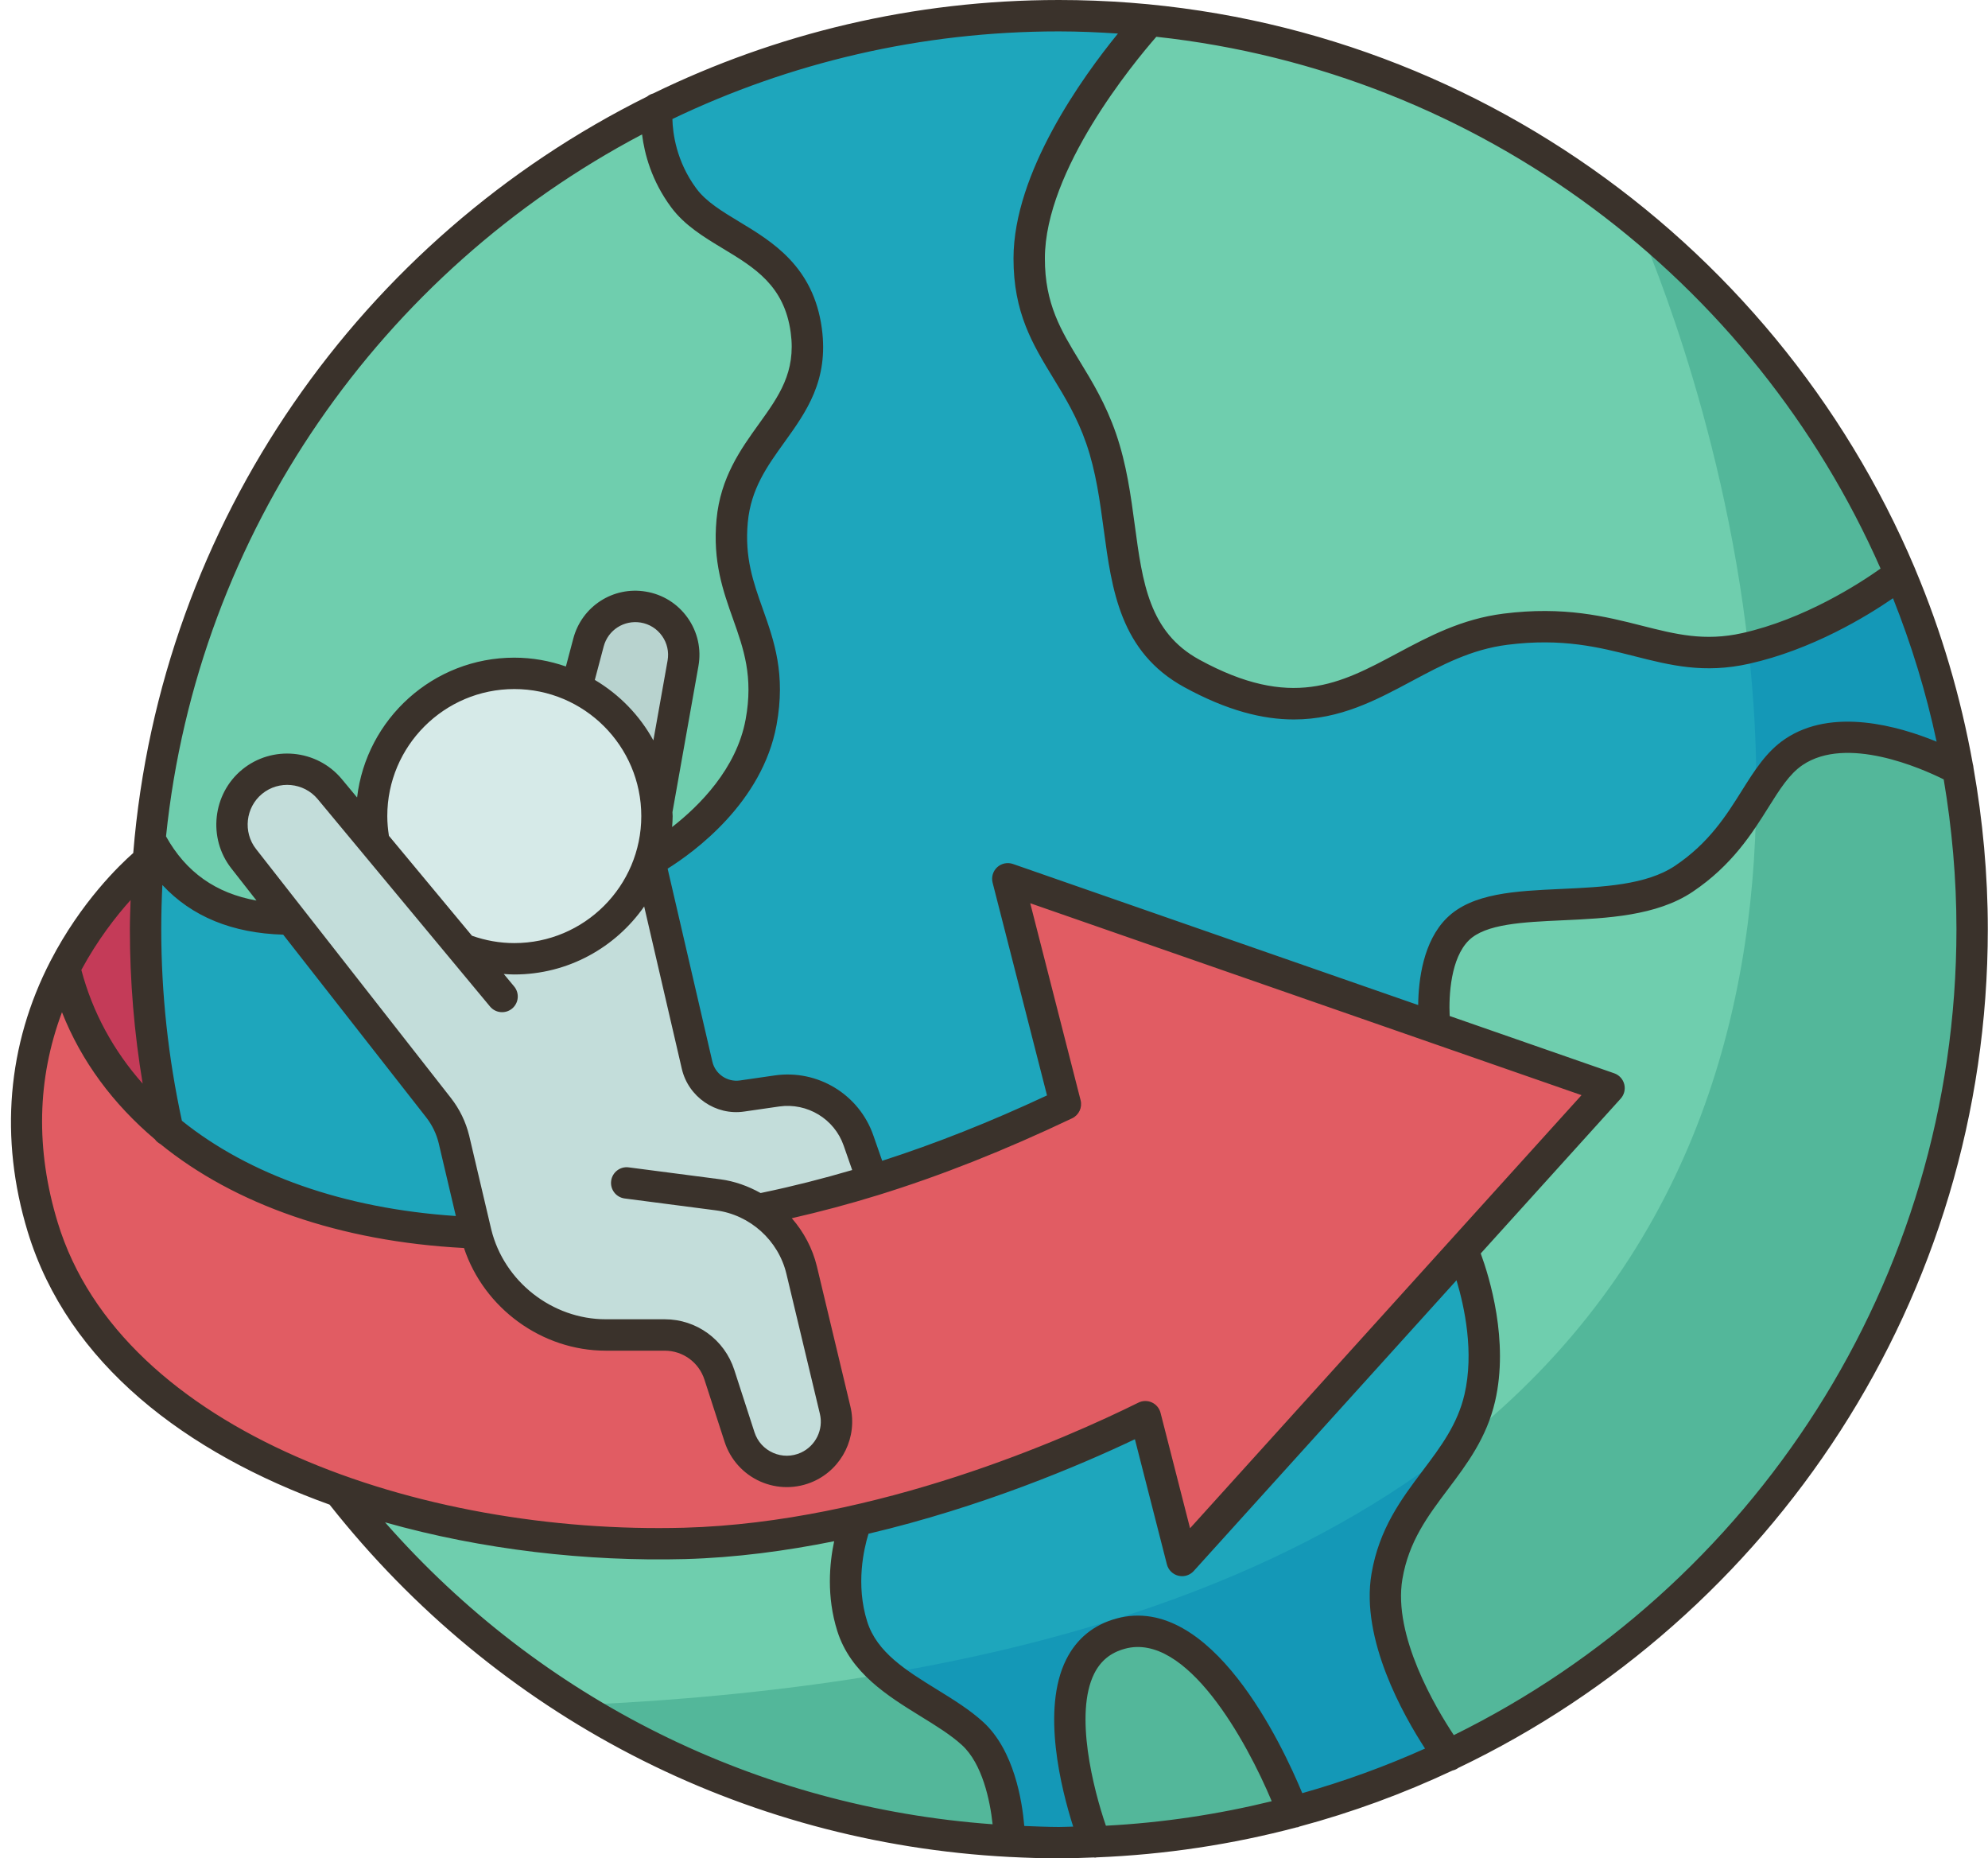
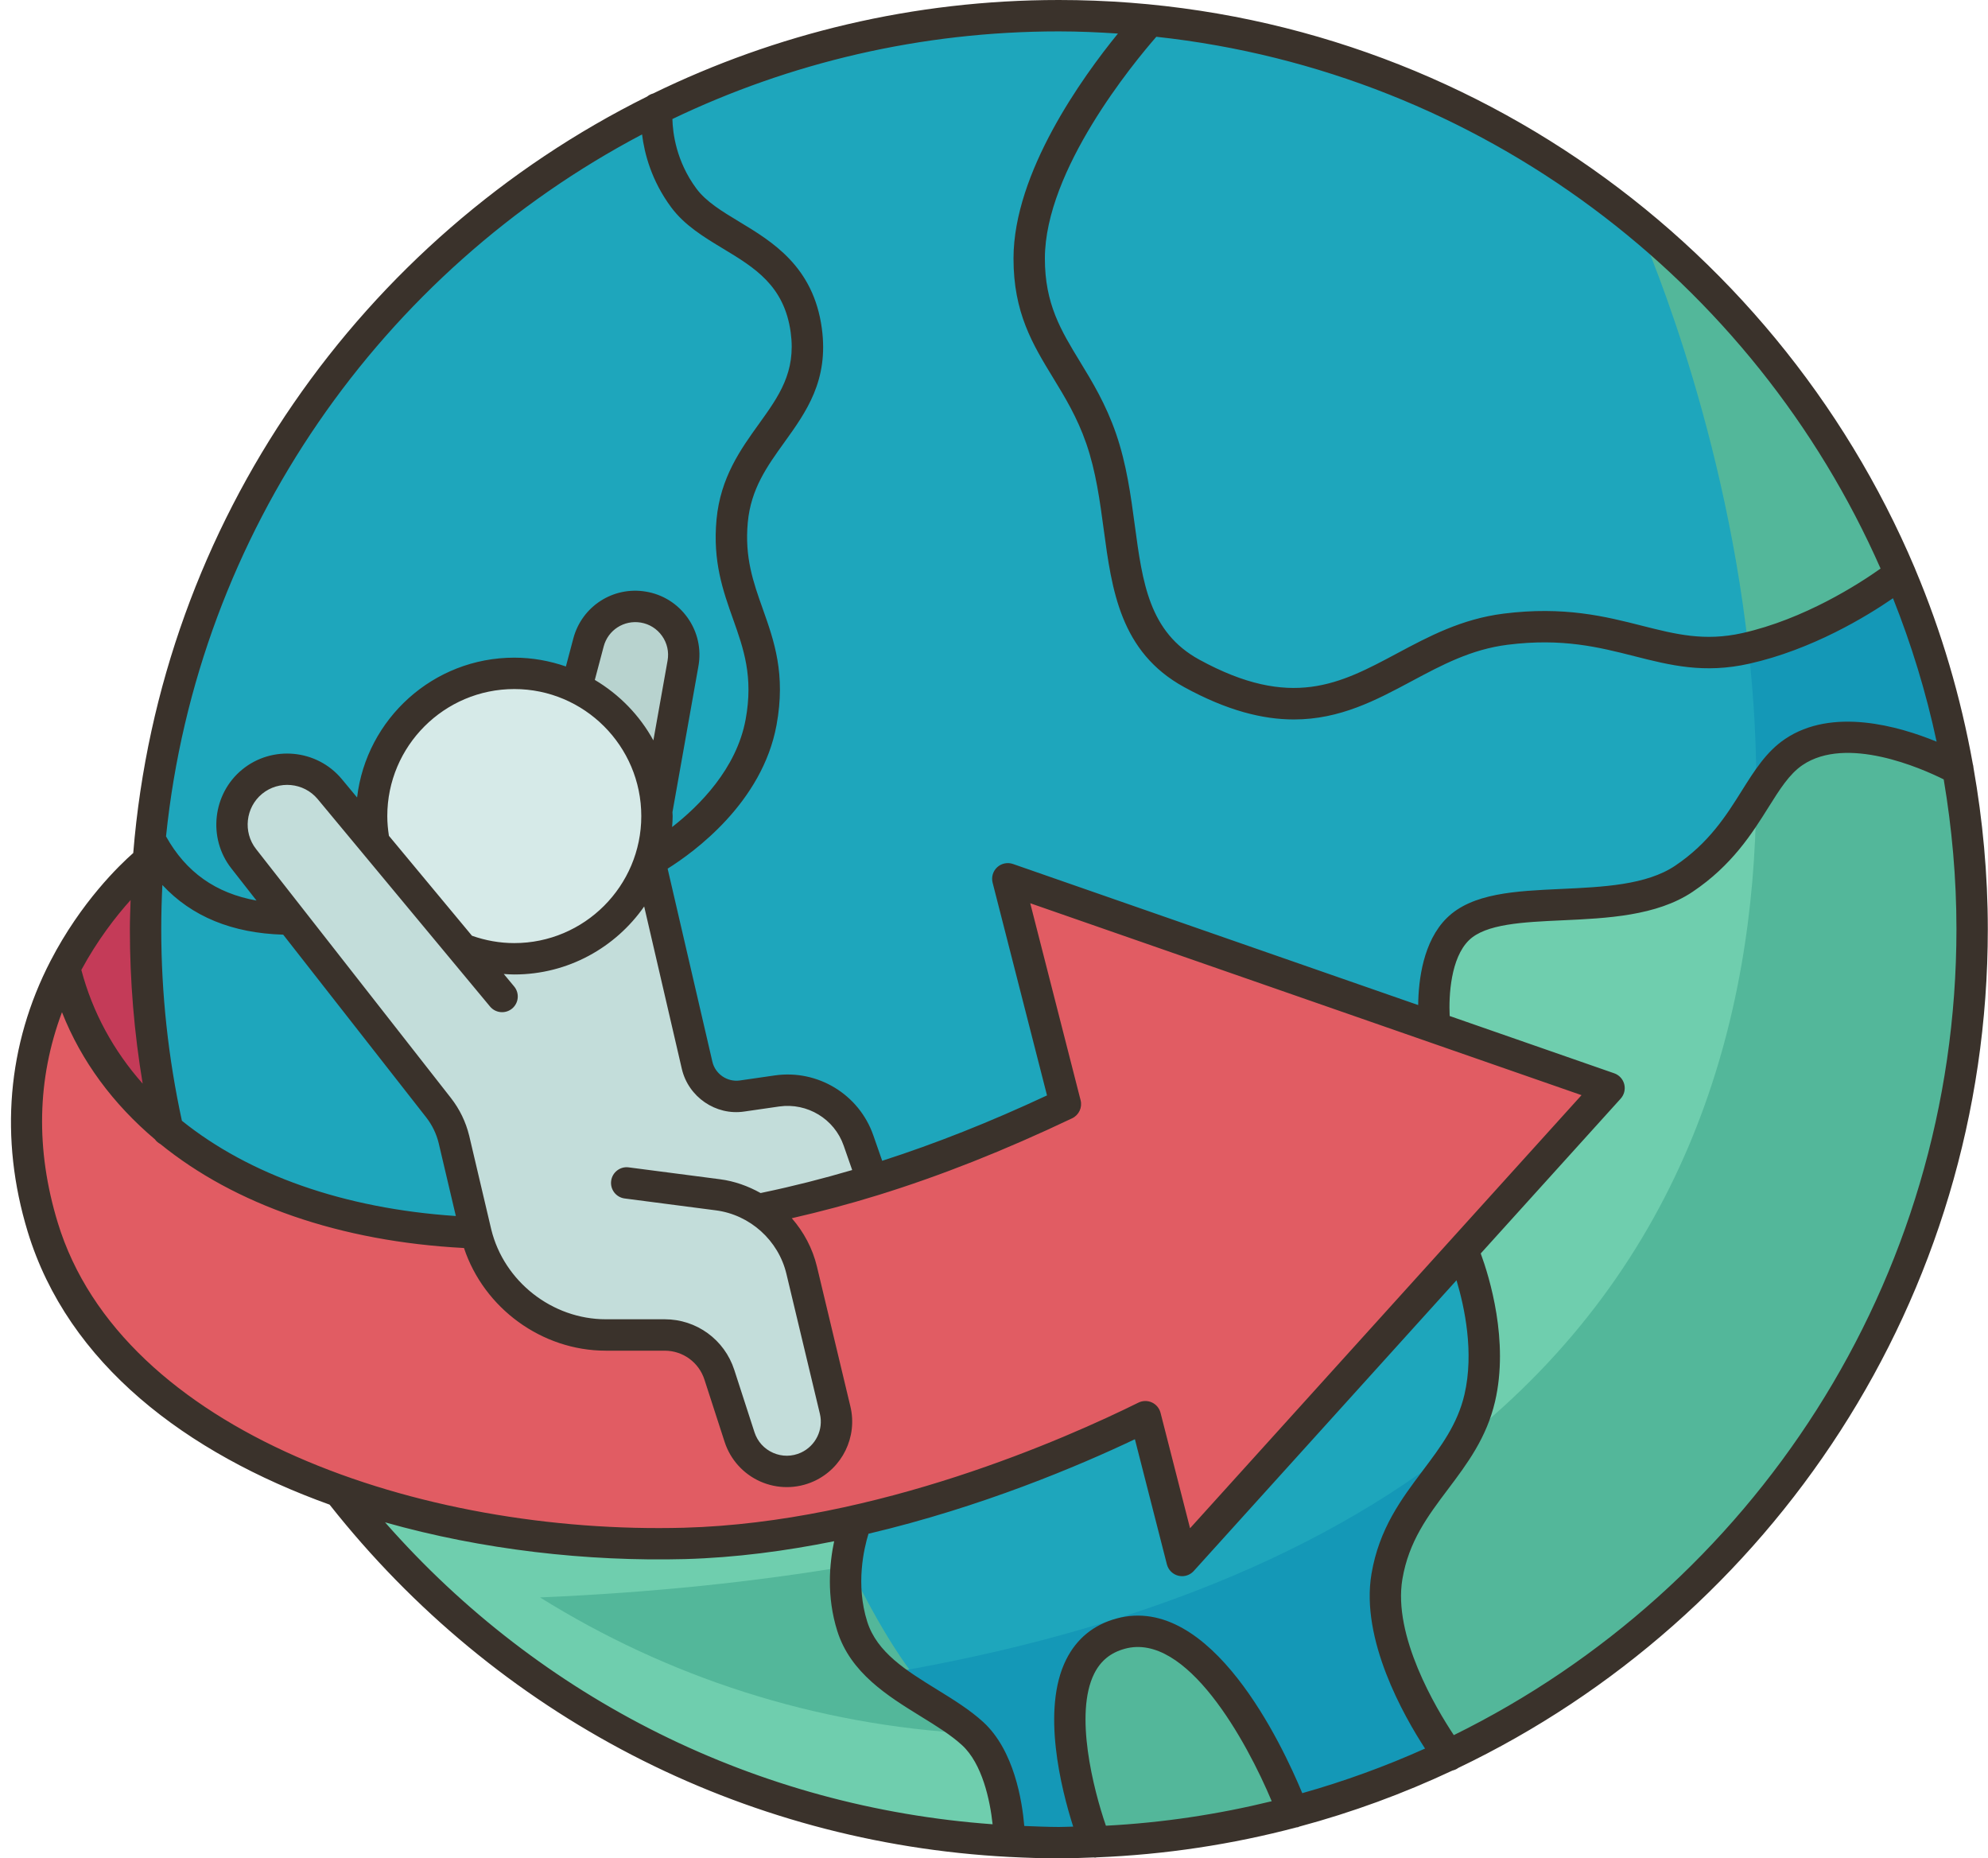
<svg xmlns="http://www.w3.org/2000/svg" height="118.4" preserveAspectRatio="xMidYMid meet" version="1.0" viewBox="-0.7 0.0 126.7 118.4" width="126.7" zoomAndPan="magnify">
  <g>
    <g>
      <g id="change1_1">
        <path d="M124.098,49.015c-0.77-4.34-2.01-8.52-3.69-12.47c-8.11-19.19-26.22-33.12-47.81-35.26 c-1.91-0.19-3.86-0.29-5.82-0.29c-9.19,0-17.88,2.13-25.61,5.93c-17.69,8.68-30.33,26.08-32.31,46.6 c-0.05,0.44-0.09,0.89-0.12,1.34c0,0-3.05,2.42-5.33,6.82c-2.06,3.99-3.48,9.6-1.39,16.49c2.48,8.14,9.91,13.64,18.86,16.82 c10.05,12.87,25.39,21.41,42.75,22.33c1.04,0.06,2.09,0.09,3.15,0.09c0.78,0,1.55-0.02,2.32-0.05c4.34-0.17,8.56-0.81,12.61-1.89 c3.44-0.9,6.76-2.12,9.93-3.62c19.71-9.32,33.35-29.39,33.35-52.65C124.988,55.725,124.688,52.325,124.098,49.015z" fill="#1ea6bc" />
      </g>
      <g>
        <g id="change2_1">
          <path d="M42.878,41.725c0,0.18-0.02,0.36-0.05,0.54l-1.67,9.37c-0.13-3.44-2.18-6.39-5.11-7.82l0.76-2.88 c0.41-1.54,1.92-2.51,3.49-2.25C41.808,38.935,42.878,40.245,42.878,41.725z" fill="#b8d3cf" />
        </g>
        <g id="change3_1">
          <path d="M47.638,77.075c1.35,0.86,2.36,2.23,2.75,3.86l2.14,8.92c0.06,0.24,0.09,0.49,0.09,0.73 c0,1.22-0.71,2.35-1.86,2.88c-1.72,0.79-3.74-0.1-4.33-1.9l-1.28-3.97c-0.49-1.51-1.9-2.53-3.48-2.53h-3.76 c-3.89,0-7.35-2.72-8.27-6.5l-1.41-5.96c-0.18-0.74-0.51-1.43-0.98-2.03l-9.39-11.99l-3.03-3.87c-0.5-0.64-0.75-1.41-0.75-2.17 c0-1.03,0.44-2.04,1.29-2.73c1.49-1.23,3.7-1.02,4.94,0.46l2.81,3.38l5.67,6.82c1.02,0.4,2.13,0.62,3.29,0.62 c4.02,0,7.43-2.61,8.63-6.23l3.02,13.01c0.3,1.3,1.54,2.15,2.86,1.96l2.23-0.32c2.26-0.33,4.44,0.99,5.19,3.15l0.89,2.55 c-2.18,0.68-4.41,1.26-6.73,1.74L47.638,77.075z" fill="#c3ddda" />
        </g>
        <g id="change4_1">
          <path d="M41.158,51.645c0.01,0.12,0.01,0.23,0.01,0.35c0,1-0.16,1.97-0.46,2.87 c-1.2,3.62-4.61,6.23-8.63,6.23c-1.16,0-2.27-0.22-3.29-0.62l-5.67-6.82l0.01-0.01c-0.09-0.53-0.14-1.08-0.14-1.65 c0-5.02,4.07-9.09,9.09-9.09c1.42,0,2.77,0.33,3.97,0.91c2.93,1.43,4.98,4.38,5.11,7.82V51.645z" fill="#d6eae8" />
        </g>
        <g id="change5_1">
          <path d="M8.738,54.865c-0.11,1.43-0.16,2.88-0.16,4.34c0,4.41,0.49,8.7,1.42,12.82 c-3.37-2.78-5.61-6.33-6.59-10.34C5.688,57.285,8.738,54.865,8.738,54.865z" fill="#c43b58" />
        </g>
        <g id="change6_1">
          <path d="M90.748,65.465l11.1,3.87l-9.33,10.32l-17.88,19.77l-2.34-9.16c-3.45,1.71-10.35,4.8-18.42,6.62 c-3.49,0.8-7.2,1.35-10.94,1.46c-7.18,0.2-15.08-0.87-22.06-3.35c-8.95-3.18-16.38-8.68-18.86-16.82 c-2.09-6.89-0.67-12.5,1.39-16.49c0.98,4.01,3.22,7.56,6.59,10.34c4.6,3.82,11.28,6.23,19.64,6.54c0.92,3.78,4.38,6.5,8.27,6.5 h3.76c1.58,0,2.99,1.02,3.48,2.53l1.28,3.97c0.59,1.8,2.61,2.69,4.33,1.9c1.15-0.53,1.86-1.66,1.86-2.88 c0-0.24-0.03-0.49-0.09-0.73l-2.14-8.92c-0.39-1.63-1.4-3-2.75-3.86l0.53-0.12c2.32-0.48,4.55-1.06,6.73-1.74 c4.25-1.3,8.28-2.95,12.3-4.86l-3.67-14.36L90.748,65.465z" fill="#e15c63" />
        </g>
        <g id="change7_3">
          <path d="M70.718,104.095c6.18-1.69,10.99,11.38,10.99,11.38c-4.05,1.08-8.27,1.72-12.61,1.89 C69.098,117.365,64.538,105.785,70.718,104.095z" fill="#6fceae" />
        </g>
        <g id="change7_4">
          <path d="M61.288,110.465c2.34,2.15,2.34,6.86,2.34,6.86c-17.36-0.92-32.7-9.46-42.75-22.33 c6.98,2.48,14.88,3.55,22.06,3.35c3.74-0.11,7.45-0.66,10.94-1.46v0.01c0,0-1.36,3.26-0.26,6.74 C54.718,107.105,58.948,108.315,61.288,110.465z" fill="#6fceae" />
        </g>
        <g id="change7_1">
-           <path d="M23.118,53.655l-2.81-3.38c-1.24-1.48-3.45-1.69-4.94-0.46c-0.85,0.69-1.29,1.7-1.29,2.73 c0,0.76,0.25,1.53,0.75,2.17l3.03,3.87c-4.22,0-7.23-1.67-9-5.06c1.98-20.52,14.62-37.92,32.31-46.6c0,0-0.35,2.9,1.71,5.69 c2.06,2.78,7.07,3.04,7.81,8.44c0.73,5.39-4.24,6.88-4.73,12.14c-0.49,5.25,2.88,7.2,1.85,12.83c-1.04,5.62-7.1,8.84-7.1,8.84 c0.3-0.9,0.46-1.87,0.46-2.87c0-0.12,0-0.23-0.01-0.35v-0.01l1.67-9.37c0.03-0.18,0.05-0.36,0.05-0.54 c0-1.48-1.07-2.79-2.58-3.04c-1.57-0.26-3.08,0.71-3.49,2.25l-0.76,2.88c-1.2-0.58-2.55-0.91-3.97-0.91 c-5.02,0-9.09,4.07-9.09,9.09c0,0.57,0.05,1.12,0.14,1.65L23.118,53.655z" fill="#6fceae" />
-         </g>
+           </g>
        <g id="change7_2">
-           <path d="M120.408,36.545c0,0-4.46,3.56-9.84,4.77c-5.39,1.21-8.09-2.14-15.31-1.22 c-7.23,0.91-10.31,8.12-20.01,2.81c-5.41-2.96-3.81-9.27-5.77-14.96c-1.6-4.63-4.6-6.31-4.59-11.49 c0.02-6.9,7.71-15.17,7.71-15.17C94.188,3.425,112.298,17.355,120.408,36.545z" fill="#6fceae" />
-         </g>
+           </g>
        <g id="change7_5">
          <path d="M124.098,49.015c0.59,3.31,0.89,6.71,0.89,10.19c0,23.26-13.64,43.33-33.35,52.65 c0,0-4.79-6.4-3.95-11.4c0.85-5.01,4.88-6.9,5.92-11.38c1.04-4.49-1.09-9.42-1.09-9.42l9.33-10.32l-11.1-3.87 c0,0-0.53-4.29,1.46-6.26c2.69-2.65,10.3-0.45,14.41-3.21c4.1-2.76,4.64-6.48,7-8.08 C117.498,45.295,124.098,49.015,124.098,49.015z" fill="#6fceae" />
        </g>
      </g>
      <g>
        <g>
          <g>
            <g id="change8_3">
-               <path d="M61.288,110.465c2.34,2.15,2.34,6.86,2.34,6.86c-10.09-0.53-19.49-3.64-27.57-8.68 c7.21-0.31,13.76-1,19.71-2.01C57.498,108.095,59.788,109.085,61.288,110.465z" fill="#53b79a" />
+               <path d="M61.288,110.465c-10.09-0.53-19.49-3.64-27.57-8.68 c7.21-0.31,13.76-1,19.71-2.01C57.498,108.095,59.788,109.085,61.288,110.465z" fill="#53b79a" />
            </g>
            <g id="change9_1">
              <path d="M70.408,103.155l0.31,0.94c-6.18,1.69-1.62,13.27-1.62,13.27c-0.77,0.03-1.54,0.05-2.32,0.05 c-1.06,0-2.11-0.03-3.15-0.09c0,0,0-4.71-2.34-6.86c-1.5-1.38-3.79-2.37-5.52-3.83 C61.128,105.725,65.988,104.555,70.408,103.155z" fill="#1498b7" />
            </g>
            <g id="change8_1">
              <path d="M70.718,104.095c6.18-1.69,10.99,11.38,10.99,11.38c-4.05,1.08-8.27,1.72-12.61,1.89 C69.098,117.365,64.538,105.785,70.718,104.095z" fill="#53b79a" />
            </g>
            <g id="change9_3">
              <path d="M70.408,103.155c1.73-0.55,3.39-1.13,4.98-1.74c6.84-2.63,12.46-5.86,17.05-9.51 c-1.61,2.72-4.1,4.73-4.75,8.55c-0.84,5,3.95,11.4,3.95,11.4c-3.17,1.5-6.49,2.72-9.93,3.62c0,0-4.81-13.07-10.99-11.38 L70.408,103.155z" fill="#1498b7" />
            </g>
            <g id="change8_2">
              <path d="M124.098,49.015c0.59,3.31,0.89,6.71,0.89,10.19c0,23.26-13.64,43.33-33.35,52.65 c0,0-4.79-6.4-3.95-11.4c0.65-3.82,3.14-5.83,4.75-8.55c14.4-11.42,18.68-26.94,18.79-41.12c0.74-1.18,1.41-2.21,2.39-2.87 C117.498,45.295,124.098,49.015,124.098,49.015z" fill="#53b79a" />
            </g>
            <g id="change9_2">
              <path d="M120.408,36.545c1.68,3.95,2.92,8.13,3.69,12.47c0,0-6.6-3.72-10.48-1.1 c-0.98,0.66-1.65,1.69-2.39,2.87c0.04-3.26-0.16-6.46-0.5-9.51C116.038,40.035,120.408,36.545,120.408,36.545z" fill="#1498b7" />
            </g>
            <g id="change8_4">
              <path d="M120.408,36.545c0,0-4.37,3.49-9.68,4.73c-1.67-14.96-6.89-26.62-7.13-27.15 C110.878,20.065,116.688,27.755,120.408,36.545z" fill="#53b79a" />
            </g>
          </g>
        </g>
      </g>
    </g>
    <g id="change10_1">
      <path d="M125.988,59.205c0-3.51-0.325-6.944-0.913-10.288c-0.008-0.079-0.015-0.155-0.041-0.23 c-0.776-4.305-2.003-8.455-3.658-12.385c-0.009-0.036-0.028-0.069-0.041-0.104C112.338,14.947,91.273,0,66.783,0 C57.514,0,48.739,2.145,40.92,5.958c-0.139,0.037-0.267,0.103-0.378,0.194C22.402,15.161,9.519,33.198,7.792,54.352 c-0.87,0.766-3.331,3.125-5.27,6.872c0,0.001,0,0.002-0.001,0.003c0,0.001-0.001,0.001-0.002,0.002 c-2.76,5.337-3.264,11.299-1.457,17.242c2.564,8.434,10.112,14.118,19.244,17.402c10.653,13.489,26.276,21.553,43.299,22.447 c0.008,0,0.016,0.005,0.024,0.005c0,0,0.001,0,0.001,0c0.006,0,0.012-0.004,0.018-0.004c1.04,0.054,2.084,0.089,3.133,0.089 c0.749,0,1.491-0.029,2.233-0.057c0.027,0.002,0.052,0.012,0.079,0.012c0.028,0,0.056-0.013,0.084-0.016 c4.392-0.176,8.662-0.828,12.759-1.913c0.038-0.009,0.076-0.004,0.114-0.018c0.017-0.006,0.027-0.02,0.043-0.027 c3.388-0.908,6.656-2.11,9.777-3.576c0.127-0.031,0.251-0.079,0.362-0.161c0.001-0.001,0.002-0.003,0.003-0.004 C112.178,103.114,125.988,82.743,125.988,59.205z M119.154,36.228c-1.375,0.974-4.854,3.223-8.809,4.111 c-2.416,0.54-4.258,0.074-6.391-0.467c-2.328-0.591-4.965-1.259-8.824-0.773c-2.686,0.339-4.784,1.46-6.812,2.544 c-3.61,1.93-6.725,3.594-12.588,0.386c-3.192-1.748-3.616-4.902-4.106-8.554c-0.257-1.914-0.523-3.893-1.199-5.853 c-0.648-1.878-1.525-3.317-2.3-4.587c-1.201-1.97-2.238-3.67-2.232-6.578c0.012-5.63,5.658-12.458,7.103-14.114 C93.681,4.588,111.083,17.905,119.154,36.228z M70.549,2.138c-2.265,2.779-6.645,8.853-6.656,14.315 c-0.007,3.472,1.223,5.488,2.525,7.623c0.757,1.241,1.54,2.524,2.117,4.198c0.611,1.771,0.864,3.649,1.108,5.466 c0.516,3.839,1.049,7.809,5.127,10.042c2.742,1.502,5.013,2.061,6.994,2.061c2.939,0,5.242-1.23,7.497-2.436 c1.955-1.045,3.8-2.031,6.121-2.324c3.484-0.438,5.82,0.154,8.081,0.728c2.282,0.579,4.438,1.126,7.322,0.479 c4.011-0.901,7.474-3.012,9.16-4.171c1.169,2.937,2.108,5.988,2.78,9.139c-2.412-0.991-6.65-2.207-9.666-0.166 c-1.189,0.803-1.946,2.012-2.749,3.29c-0.979,1.562-2.088,3.331-4.253,4.783c-1.83,1.228-4.587,1.354-7.253,1.477 c-2.922,0.134-5.682,0.261-7.296,1.852c-1.507,1.485-1.806,3.946-1.825,5.546l-25.825-8.989c-0.348-0.12-0.734-0.041-1.005,0.208 s-0.383,0.627-0.292,0.984l3.467,13.555c-3.649,1.704-7.1,3.069-10.504,4.166l-0.568-1.627c-0.908-2.604-3.541-4.205-6.277-3.813 l-2.23,0.322c-0.797,0.113-1.565-0.41-1.747-1.194l-2.853-12.303c1.691-1.059,6.031-4.211,6.94-9.147 c0.599-3.252-0.154-5.371-0.882-7.42c-0.595-1.676-1.158-3.258-0.949-5.498c0.199-2.135,1.232-3.572,2.327-5.095 c1.397-1.943,2.842-3.953,2.391-7.272c-0.535-3.938-3.157-5.519-5.263-6.79c-1.084-0.654-2.109-1.272-2.73-2.11 c-1.293-1.743-1.509-3.556-1.53-4.434C49.616,4.007,57.969,2,66.783,2C68.049,2,69.302,2.056,70.549,2.138z M47.955,75.98 l-0.18,0.038c-0.794-0.443-1.665-0.759-2.595-0.879l-5.809-0.756c-0.545-0.076-1.05,0.314-1.121,0.862 c-0.071,0.548,0.315,1.049,0.863,1.12l5.81,0.756c2.178,0.283,3.986,1.909,4.497,4.046l2.133,8.917 c0.241,1.004-0.267,2.044-1.206,2.475c-0.571,0.259-1.202,0.265-1.775,0.013c-0.573-0.253-0.995-0.72-1.188-1.316l-1.286-3.968 c-0.625-1.93-2.407-3.226-4.434-3.226h-3.755c-3.419,0-6.49-2.411-7.3-5.725l-1.405-5.968c-0.216-0.884-0.61-1.696-1.171-2.414 l-12.417-15.86c-0.839-1.072-0.666-2.647,0.387-3.512c1.067-0.876,2.654-0.727,3.539,0.329l10.988,13.222 c0.353,0.425,0.984,0.482,1.408,0.131c0.425-0.354,0.483-0.984,0.13-1.409l-0.661-0.795c0.223,0.015,0.446,0.031,0.671,0.031 c3.425,0,6.451-1.718,8.277-4.333l2.399,10.345c0.416,1.789,2.162,2.994,3.982,2.721l2.23-0.322c1.782-0.251,3.51,0.79,4.103,2.492 l0.543,1.558C51.728,75.105,49.851,75.584,47.955,75.98z M10.893,71.413c-0.867-3.988-1.316-8.092-1.316-12.208 c0-0.944,0.026-1.882,0.071-2.815c1.876,2.018,4.461,3.069,7.701,3.165l9.107,11.633c0.385,0.492,0.656,1.05,0.802,1.648 l1.094,4.646C21.203,77.005,15.178,74.854,10.893,71.413z M23.983,51.999c0-4.463,3.631-8.094,8.094-8.094s8.094,3.631,8.094,8.094 c0,4.462-3.631,8.093-8.094,8.093c-0.928,0-1.833-0.163-2.697-0.468l-5.293-6.368C24.023,52.841,23.983,52.421,23.983,51.999z M41.846,42.092l-0.905,5.084c-0.873-1.597-2.17-2.925-3.732-3.853l0.565-2.132c0.277-1.045,1.289-1.695,2.358-1.523 c0.555,0.092,1.039,0.396,1.363,0.854C41.82,40.98,41.944,41.538,41.846,42.092z M40.22,8.564c0.153,1.236,0.605,2.958,1.855,4.644 c0.856,1.155,2.101,1.906,3.304,2.632c2.01,1.213,3.908,2.358,4.315,5.347c0.344,2.53-0.758,4.062-2.034,5.836 c-1.146,1.594-2.445,3.401-2.694,6.076c-0.25,2.68,0.414,4.547,1.056,6.354c0.669,1.884,1.301,3.662,0.799,6.388 c-0.58,3.146-2.955,5.509-4.686,6.857c0.016-0.232,0.035-0.462,0.035-0.698c0-0.084-0.011-0.166-0.013-0.25l1.656-9.308 c0.193-1.083-0.051-2.176-0.686-3.074c-0.636-0.898-1.584-1.493-2.67-1.672c-2.078-0.348-4.073,0.937-4.617,2.983l-0.474,1.788 c-1.033-0.358-2.137-0.562-3.29-0.562c-5.165,0-9.429,3.901-10.018,8.91l-0.983-1.183c-1.587-1.896-4.433-2.162-6.344-0.594 c-1.885,1.547-2.196,4.369-0.692,6.289l1.608,2.054c-2.595-0.463-4.498-1.811-5.766-4.088C11.887,33.852,23.674,17.278,40.22,8.564 z M7.624,57.348c-0.019,0.618-0.047,1.234-0.047,1.857c0,3.304,0.274,6.602,0.816,9.843c-1.859-2.099-3.19-4.534-3.909-7.246 C5.513,59.898,6.685,58.392,7.624,57.348z M2.976,77.889c-1.413-4.646-1.319-9.14,0.274-13.393 c1.233,3.129,3.263,5.851,5.924,8.101c0.09,0.129,0.211,0.226,0.347,0.3c4.741,3.849,11.431,6.208,19.35,6.624 c1.272,3.831,4.958,6.542,9.037,6.542h3.755c1.158,0,2.175,0.74,2.532,1.842l1.286,3.968c0.366,1.13,1.199,2.052,2.286,2.53 c0.534,0.235,1.106,0.353,1.678,0.353c0.592,0,1.184-0.126,1.733-0.377c1.807-0.826,2.782-2.828,2.32-4.759l-2.133-8.916 c-0.279-1.164-0.844-2.209-1.602-3.081c1.823-0.417,3.635-0.897,5.454-1.459c0.004-0.001,0.008-0.001,0.013-0.002 c0.002-0.001,0.003-0.002,0.005-0.003c4.009-1.239,8.063-2.845,12.395-4.904c0.432-0.206,0.658-0.688,0.539-1.151l-3.21-12.551 l25.426,8.849c0.001,0,0.002,0.001,0.003,0.001l9.706,3.378L75.145,97.377l-1.881-7.355c-0.075-0.292-0.277-0.535-0.551-0.661 c-0.274-0.126-0.591-0.121-0.861,0.013c-4.611,2.282-16.662,7.628-28.946,7.97C26.13,97.8,7.047,91.276,2.976,77.889z M23.84,97 c6.197,1.754,12.886,2.505,19.122,2.342c3.229-0.09,6.433-0.52,9.501-1.138c-0.298,1.404-0.498,3.514,0.202,5.728 c0.845,2.671,3.219,4.136,5.313,5.429c0.991,0.611,1.927,1.188,2.638,1.841c1.28,1.174,1.782,3.497,1.945,5.037 C47.577,115.152,33.787,108.32,23.84,97z M64.58,116.348c-0.137-1.614-0.654-4.824-2.613-6.62c-0.851-0.78-1.912-1.435-2.939-2.068 c-1.973-1.217-3.836-2.367-4.457-4.33c-0.748-2.366-0.211-4.662,0.08-5.603c7.211-1.699,13.44-4.34,16.979-6.022l2.039,7.974 c0.091,0.356,0.371,0.635,0.729,0.723c0.079,0.02,0.16,0.029,0.24,0.029c0.279,0,0.55-0.117,0.742-0.329l16.747-18.525 c0.513,1.709,1.129,4.592,0.509,7.27c-0.443,1.911-1.514,3.334-2.647,4.841c-1.374,1.826-2.794,3.714-3.281,6.598 c-0.706,4.177,2.054,9.04,3.414,11.129c-2.518,1.13-5.131,2.082-7.825,2.842c-1.263-3.049-5.81-12.768-11.84-11.128 c-1.458,0.399-2.537,1.279-3.206,2.614c-1.596,3.184-0.32,8.244,0.446,10.646c-0.305,0.005-0.607,0.023-0.914,0.023 C66.045,116.41,65.313,116.376,64.58,116.348z M69.782,116.331c-0.804-2.331-2.022-7.146-0.743-9.695 c0.41-0.816,1.046-1.333,1.945-1.579c3.933-1.087,7.76,5.881,9.366,9.714C76.935,115.605,73.405,116.143,69.782,116.331z M91.955,110.559c-1.141-1.72-3.888-6.32-3.277-9.942c0.406-2.403,1.621-4.019,2.908-5.729c1.209-1.606,2.459-3.268,2.998-5.592 c0.894-3.854-0.358-7.916-0.913-9.428l8.919-9.865c0.225-0.249,0.31-0.594,0.227-0.919c-0.083-0.324-0.323-0.586-0.64-0.696 l-10.486-3.65c-0.064-1.334,0.074-3.69,1.222-4.821c1.067-1.052,3.455-1.162,5.983-1.277c2.804-0.129,5.981-0.274,8.276-1.814 c2.518-1.689,3.802-3.736,4.833-5.381c0.717-1.143,1.335-2.129,2.174-2.696c2.811-1.901,7.567,0.201,8.998,0.912 c0.524,3.106,0.812,6.292,0.812,9.545C123.988,81.719,110.91,101.23,91.955,110.559z" fill="#3a322b" />
    </g>
  </g>
</svg>